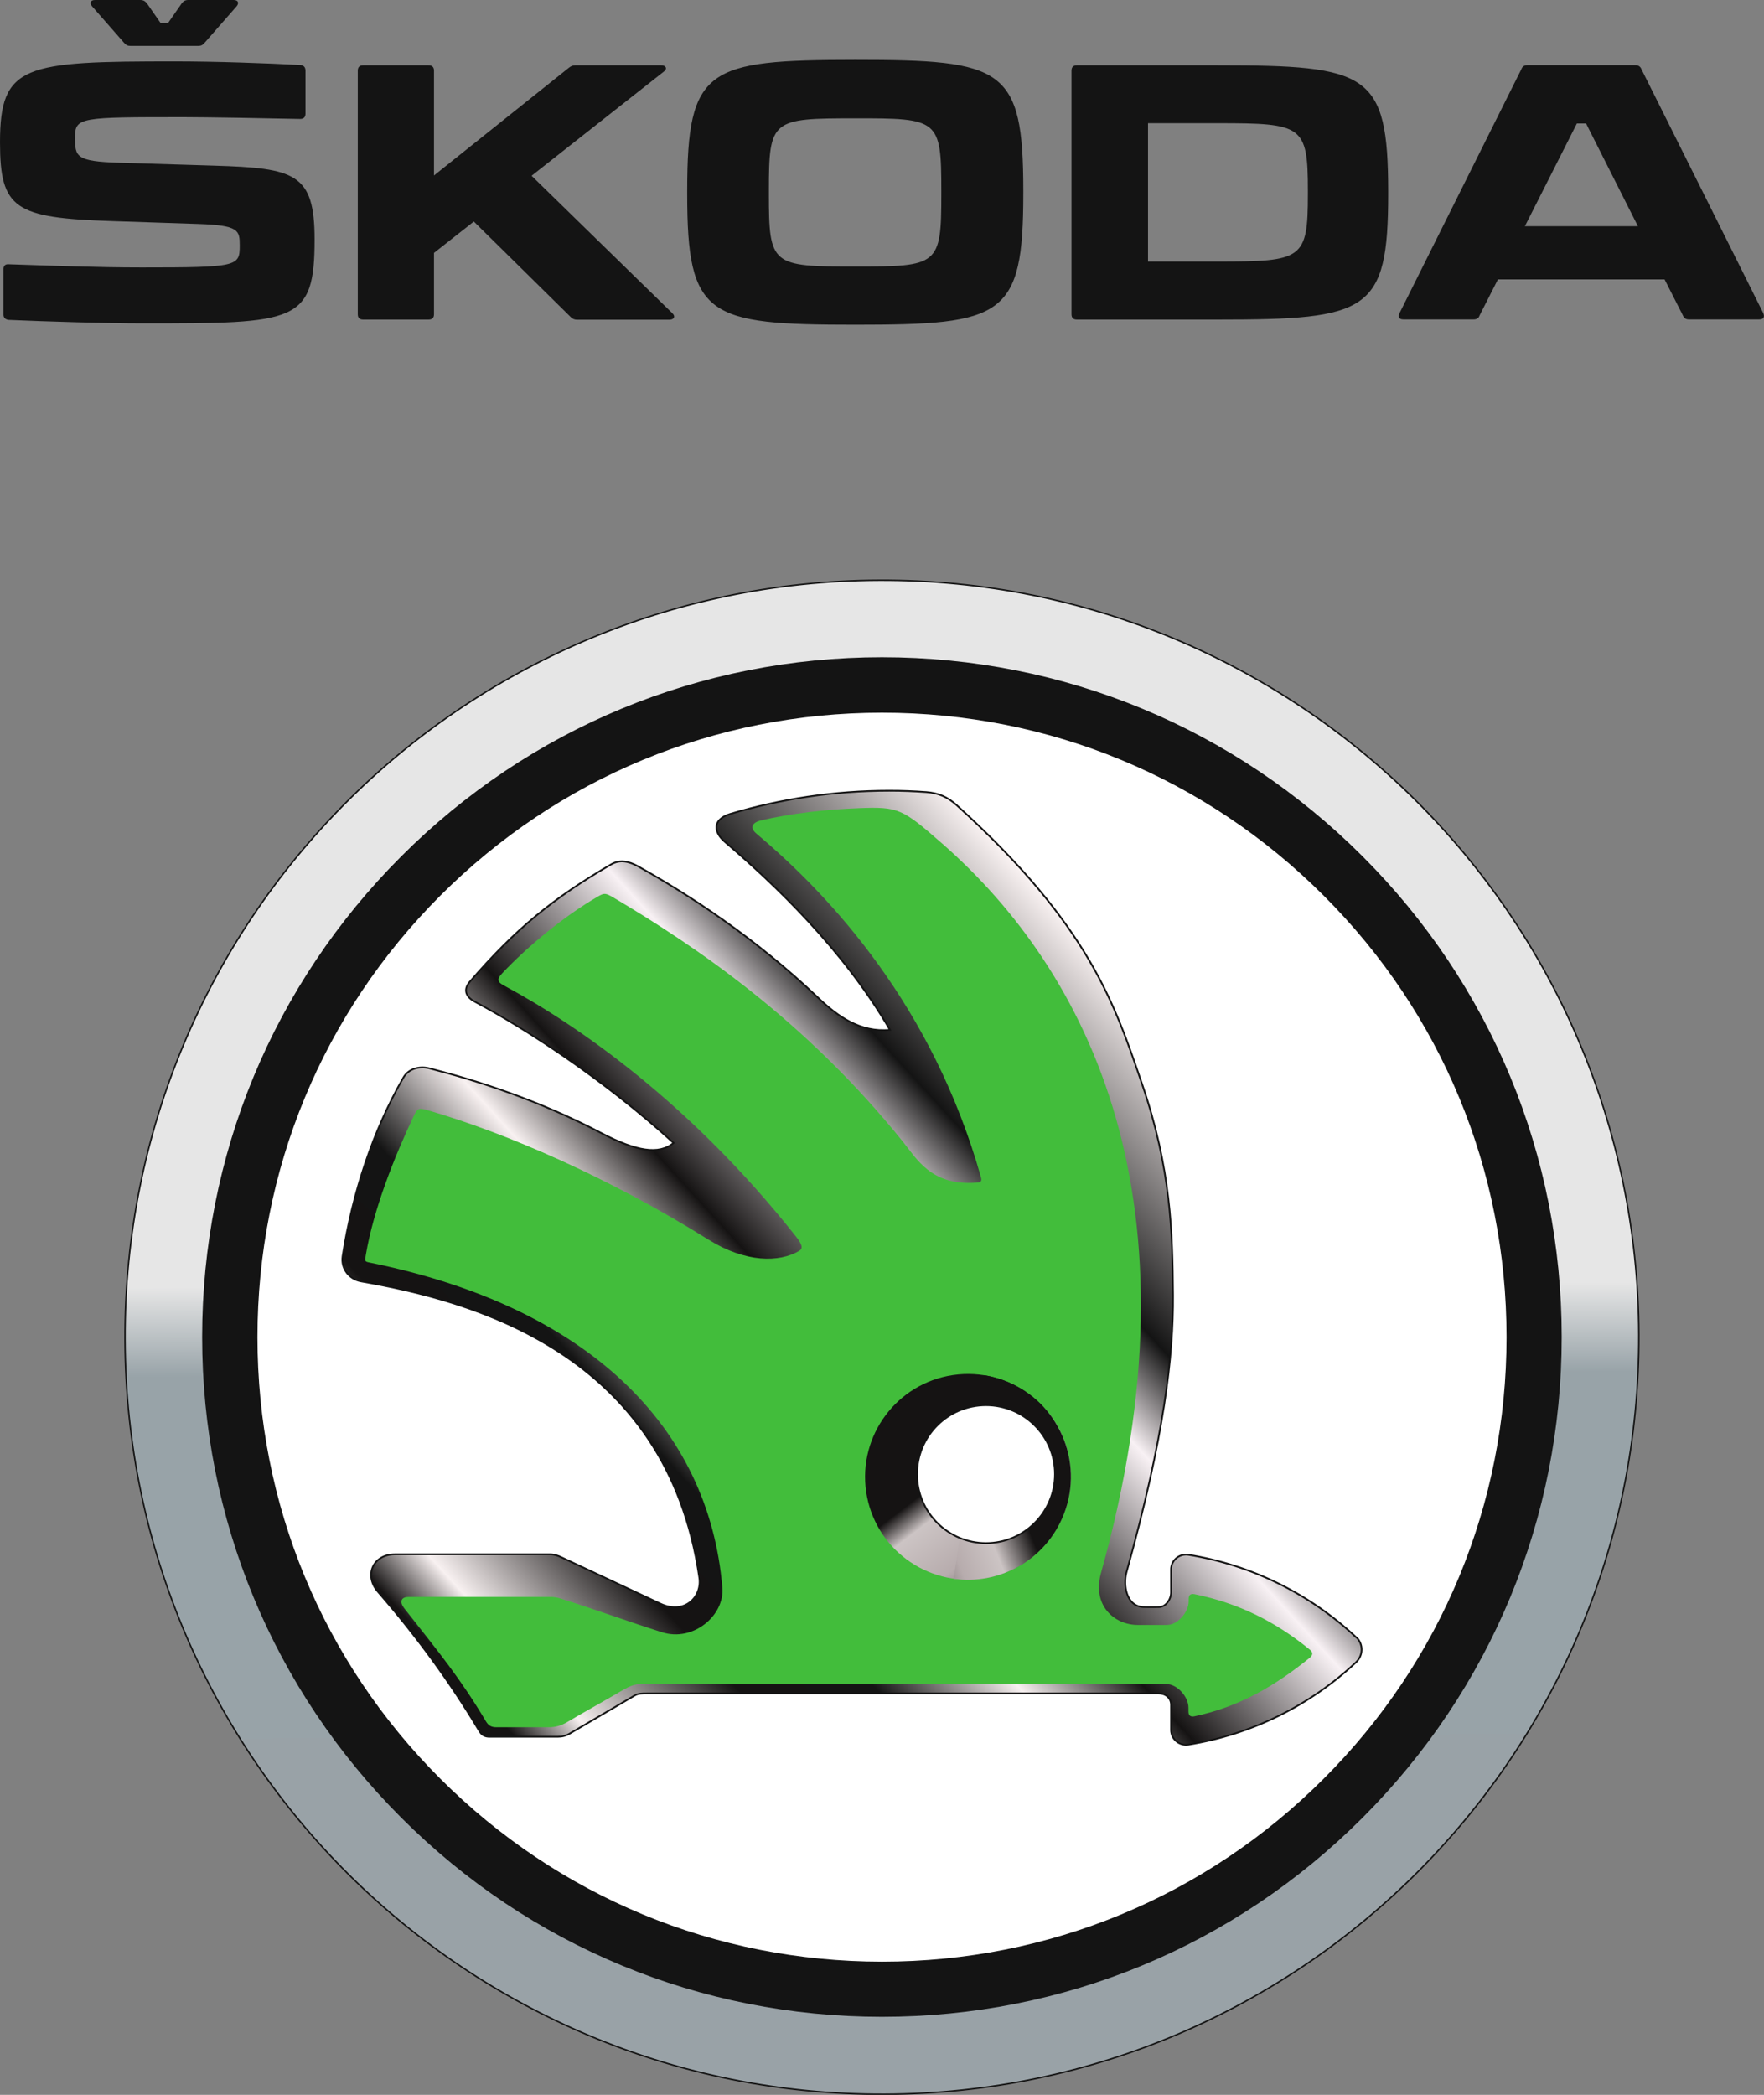
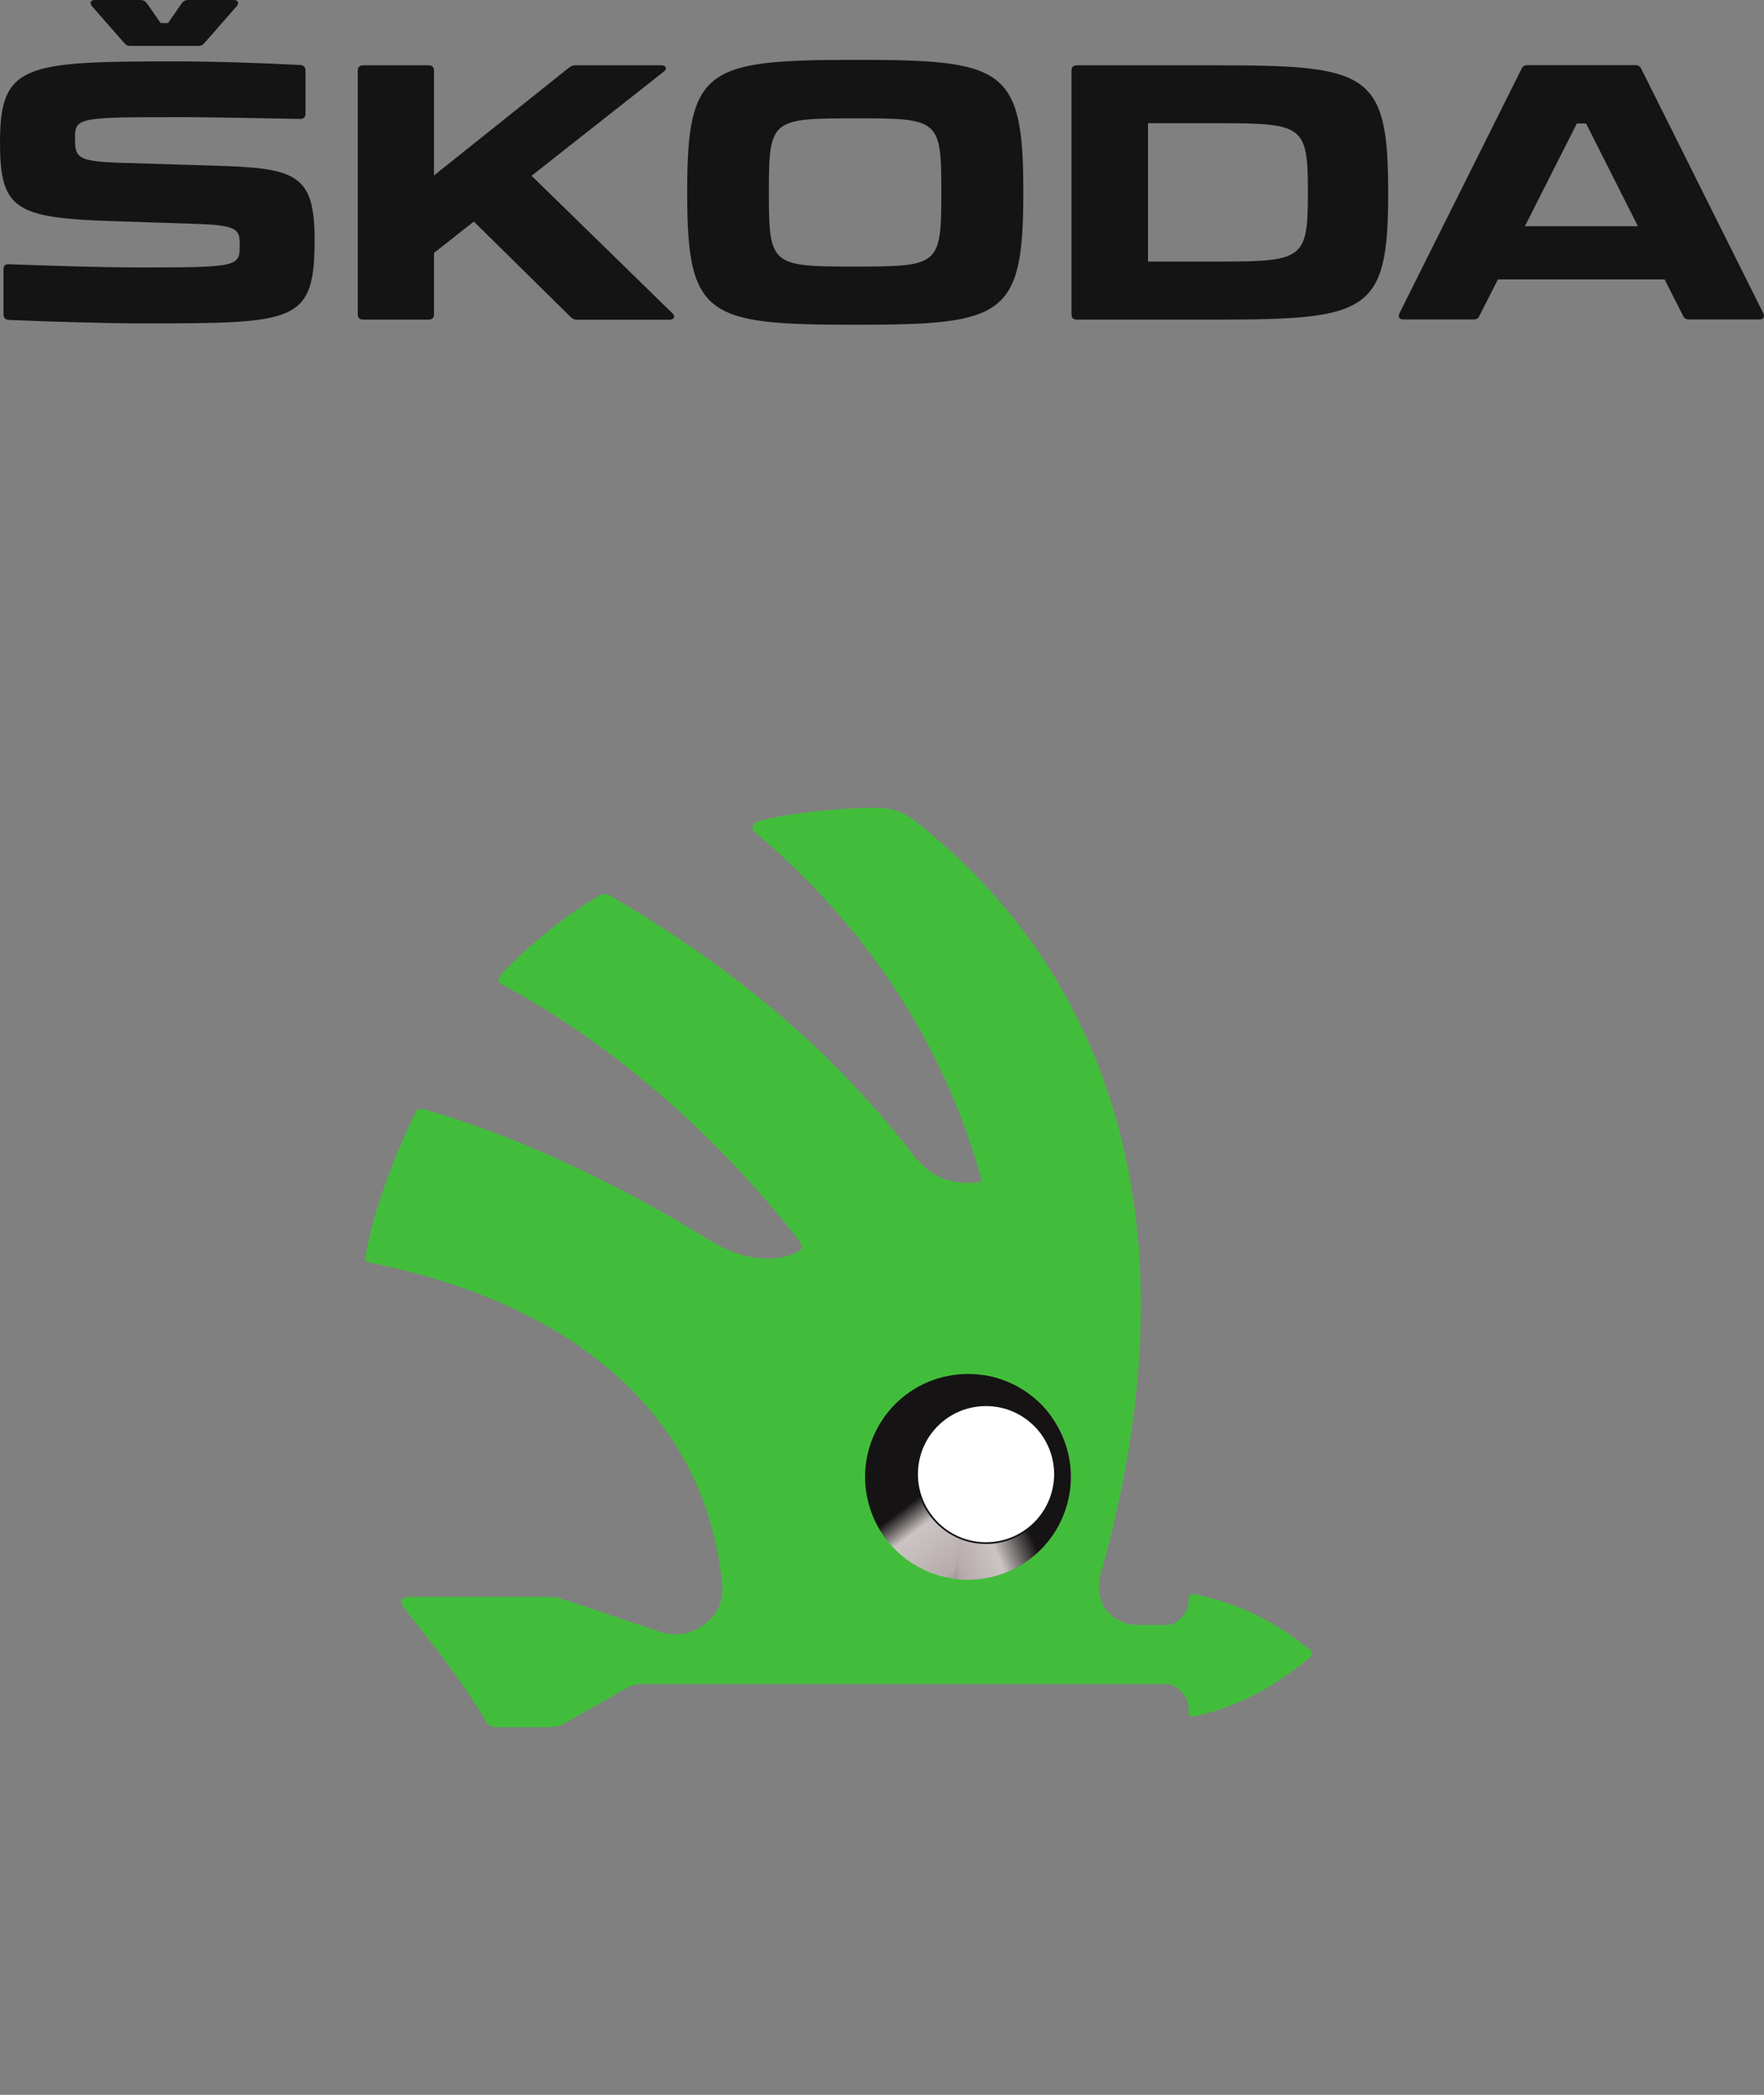
<svg xmlns="http://www.w3.org/2000/svg" version="1.1" id="Layer_1" x="0" y="0" viewBox="0 0 1164.1 1382.4" xml:space="preserve">
  <rect x="0" y="0" width="1164.1" height="1382.4" fill="#808080" stroke="none" />
  <style>.st0{fill:#141414}</style>
  <path class="st0" d="M60.8 4.2L82 28.4c1.2 1.4 2.3 1.9 4.2 1.9h44.5c1.9 0 3-.5 4.2-1.9l21.2-24.2c1.8-2.1 1.2-4.2-1.9-4.2h-30c-1.9 0-3.1.7-4.2 2.1l-9.1 13.1H106L96.9 2.1C95.7.7 94.6 0 92.5 0H62.7c-3.1 0-3.8 2.1-1.9 4.2m392.7 121.6v2.3c0 81.3 13.3 86.2 110.9 86.2 97.6 0 110.9-4.9 110.9-86.5v-2.1c0-81.3-13.3-86.2-110.9-86.2-97.6.1-110.9 5-110.9 86.3m-9.9 80.8L350.8 116 438 47.3c2.6-1.9 1.6-4.2-1.6-4.2h-56.8c-1.6 0-2.8.5-4.2 1.6l-89 71.1V46.6c0-2.3-1.2-3.5-3.5-3.5h-43.3c-2.3 0-3.5 1.2-3.5 3.5v160.8c0 2.3 1.2 3.5 3.5 3.5h43.3c2.3 0 3.5-1.2 3.5-3.5v-40.5l26.3-20.7 63.8 62.9c1.4 1.4 2.6 1.9 4.4 1.9H442c3-.2 3.9-2.3 1.6-4.4M803.5 43.1h-92.9c-2.3 0-3.5 1.2-3.5 3.5v160.8c0 2.3 1.2 3.5 3.5 3.5h93c99.5 0 112.5-4.9 112.5-83.2v-1.4C916 48 903 43.1 803.5 43.1m360.1 163.5l-80.4-161c-.7-1.8-2.1-2.6-4-2.6H1008c-1.9 0-3.3.7-4 2.6l-80.4 161c-1.2 2.6-.2 4.2 2.5 4.2h46.4c1.8 0 3.3-.7 3.9-2.6l12.1-23.8h110l12.1 23.8c.7 1.9 2.1 2.6 4 2.6h46.4c2.8 0 3.7-1.6 2.6-4.2m-542.4-80.8v2.3c0 47.1-1.9 47.8-56.9 47.8s-56.9-.7-56.9-47.8v-2.3c0-47.1 1.9-47.7 56.9-47.7 55.1-.1 56.9.6 56.9 47.7m241.9 0v2.3c0 43.1-3.5 44.5-59.4 44.5h-46.1V81.3h46.1c55.9 0 59.4 1.4 59.4 44.5m217.8 23.5h-74.6l34.3-67.8h6.1l34.2 67.8zM5.6 211.1c24.7 1.1 65 2.3 88.3 2.3 101.6 0 113.7-.2 113.7-55.4 0-43.6-12.8-47.1-66.6-48.7l-62.4-1.9c-28.6-.9-29.1-4-29.1-16.8 0-13.3 3.5-13.3 72.2-13.3 13 0 54.5.7 76.4 1.2 2.3 0 3.5-1.2 3.5-3.5V46.6c0-2.3-1.2-3.5-3.3-3.7-21.7-1.2-57.1-2.4-82.5-2.4C16.1 40.5 0 42.4 0 93.9c0 44 9.8 49.9 73.6 52l57.3 1.9c26.8.9 27.3 4.2 27.3 14.2 0 13.8-1.2 14.5-64.6 14.5-29.6 0-60.1-1.2-87.8-2.1-2.3-.2-3.5.9-3.5 3.3v29.8c0 2.2 1.2 3.3 3.3 3.6" />
  <linearGradient id="SVGID_1_" gradientUnits="userSpaceOnUse" x1="-2943.643" y1="726.345" x2="-2669.551" y2="726.345" gradientTransform="matrix(-.013 -3.658 -3.635 .013 3186.777 -9393.006)">
    <stop offset="0" stop-color="#99a2a7" />
    <stop offset=".476" stop-color="#98a3a8" />
    <stop offset=".535" stop-color="#e6e6e6" />
    <stop offset="1" stop-color="#e6e6e6" />
  </linearGradient>
-   <path d="M580.3 382.9c275.9-1 500.3 221.9 501.2 497.8 1 275.9-221.9 500.3-497.8 501.3S83.5 1160 82.5 884.1s221.9-500.3 497.8-501.2z" fill="url(#SVGID_1_)" stroke="#141414" stroke-width=".97" stroke-linecap="square" />
-   <path class="st0" d="M582 1330.9c-119.8 0-232.5-46.6-317.2-131.4-84.7-84.7-131.4-197.4-131.4-317.2 0-119.8 46.7-232.5 131.4-317.2 84.7-84.7 197.4-131.4 317.2-131.4s232.5 46.7 317.2 131.4c84.7 84.7 131.4 197.3 131.4 317.2 0 119.8-46.7 232.4-131.4 317.2-84.7 84.8-197.3 131.4-317.2 131.4" />
-   <path d="M582 1294.5c-110.1 0-213.6-42.9-291.4-120.7-77.9-77.8-120.7-181.3-120.7-291.4 0-110.1 42.9-213.6 120.7-291.4 77.8-77.8 181.3-120.7 291.4-120.7S795.6 513.1 873.5 591c77.9 77.8 120.7 181.3 120.7 291.4 0 110.1-42.9 213.6-120.7 291.4-77.9 77.9-181.4 120.7-291.5 120.7" fill="#fff" />
  <linearGradient id="SVGID_2_" gradientUnits="userSpaceOnUse" x1="-2451.947" y1="1484.841" x2="-2335.688" y2="1378.467" gradientTransform="matrix(5.712 0 0 5.711 14270.675 -7302.21)">
    <stop offset="0" stop-color="#151313" />
    <stop offset=".085" stop-color="#151313" />
    <stop offset=".128" stop-color="#f8f1f1" />
    <stop offset=".229" stop-color="#151313" />
    <stop offset=".304" stop-color="#141414" />
    <stop offset=".382" stop-color="#f8f1f1" />
    <stop offset=".45" stop-color="#151313" />
    <stop offset=".565" stop-color="#f8f1f4" />
    <stop offset=".627" stop-color="#141414" />
    <stop offset=".787" stop-color="#f8f1f1" />
    <stop offset="1" stop-color="#f8f1f2" />
  </linearGradient>
-   <path d="M894.9 1080.4c-30.5-28.6-68.9-47.7-110.7-54.4-5.4-.8-10.4 2.8-11.3 8.2-.1.5-.1 1-.1 1.5v15.2c0 4.5-3.5 9.6-8 9.6-3.3 0-6.6.1-9.9 0-11.7-.2-13.8-14.5-11.5-23 24.9-89.2 31-143.3 30.7-182.7-.3-41.9-1.4-83.6-20.2-138.8-18.2-53.1-34.8-105.2-122.6-184.7-6-5.4-12-8-20-8.6-8.6-.6-15.7-.9-24.5-.9-36.5 0-71.6 5.4-104.9 15.3-12.4 3.8-10.6 12.4-3.7 18.3 33.2 28.4 78.1 71 109.1 124.2-19.6 1.9-34.6-9-47.3-21.1-41.4-39.4-84.6-67.6-118.9-86.8-6-3.3-11.9-4.7-17.8-1.3-37.8 22-63.2 42.6-93.2 77.4-5.1 5.9-1.8 10.5 3.2 13.2 32.8 17.4 84.1 50.4 131.2 93.2-9.6 8.1-24.8 5.4-46.9-6.1-42.4-22.3-83.1-35.1-114.2-43.1-6.7-1.7-13.8.2-17.2 6.1-19.9 34.6-33.6 76-40.1 117.9-1.2 8.1 4.2 15.2 12.3 16.6 72.5 12.7 201.6 46.7 223.1 195.5 1.9 13-10 24.5-25.6 17.2-21.8-10.2-43.5-20.4-65.3-30.6-2.3-1.1-4.9-2-7.4-2H260.6c-14.6 0-20.6 14-11.1 24.8 24.7 28.4 47.3 59.1 66.7 91.6 1.7 2.9 3.7 4 7 4H368c3 0 5.7-.7 8.3-2.3 14.1-8.3 28.2-16.5 42.3-24.8 2.6-1.6 5.2-1.5 8.3-1.5h337.7c4.5 0 8.2 2.9 8.2 7.5v16.6c0 6 5.4 10.6 11.4 9.7 41.8-6.7 80.3-25.8 110.7-54.4 4.6-4.3 4.9-11.5.6-16.1-.2 0-.4-.2-.6-.4" fill="url(#SVGID_2_)" stroke="#141414" stroke-width="1.139" />
  <path d="M643.3 1031.8c-33.3 0-60.2-26.9-60.2-60.1s26.9-60.2 60.2-60.2c33.2 0 60.2 26.9 60.2 60.2 0 33.1-27 60.1-60.2 60.1zm221.2 56.9c-22.8-18.6-46.9-30.7-76.2-36.7-2.6-.5-3.9.5-3.9 3.2v1.5c0 7.2-7.2 15.6-14.4 15.6h-19c-16 0-30.4-13.2-24.4-34.4 68.7-245-8.1-396.5-104.9-481.3-26.3-23-28.7-24.3-54.9-23.3-20.7.8-44.9 3.3-65.4 8.3-4 1-7.4 4.2-2.1 8.6 49.7 41.9 116.2 114.1 148 226.5 1.1 3.9-1.2 3.6-4.2 3.8-28.5 1.7-38.1-15.7-47-26.8-64.6-80.4-136.9-129.2-191.1-161.3-5.4-3.2-6.3-3.2-10.4-.8-21.8 12.6-46.2 32.6-63.4 50.9-3.6 3.9-2.7 5.7 1.3 7.8 49 26.3 123.5 78 192.8 165.7 4.3 5.4 4.6 7.9 2.2 9.4-13.3 7.9-35.6 7.8-59.9-7.3-66-41.2-133.1-70.3-185.5-85.5-5.6-1.6-6.6-1.3-8.9 3.5-12.8 26.9-26.7 61.8-31.8 92.1-.6 4-1 4.3 2.7 5 144.4 29.3 223.6 108.5 232.6 214.4 1.6 18.4-19.2 36.1-39.9 29.5-22.4-7.1-44.2-15.1-66.7-22.2-2.4-.8-4.9-1.2-7.4-1.1h-93.2c-4.1 0-6.6 2.6-2.5 7.8 23.4 29.7 37.1 46.5 53.6 74.2 1.7 2.9 3.6 4 7 4h34.3c4.4.1 8.6-1.1 12.4-3.4 12.4-7.3 24.8-14.1 37.2-21.4 4-2.3 7.3-3.7 11.9-3.7h346.3c7.2 0 14.6 8.4 14.6 15.6v2.5c0 2.7 1.3 3.7 3.9 3.2 29.3-6.1 53.3-20.1 76.2-38.7 2.1-1.8 2.1-3.5.1-5.2" fill="#42bd3b" />
  <linearGradient id="SVGID_3_" gradientUnits="userSpaceOnUse" x1="-2216.689" y1="1447.006" x2="-2205.133" y2="1426.236" gradientTransform="matrix(4.373 -.64 -.64 -4.373 11252.302 5876.525)">
    <stop offset="0" stop-color="#151313" />
    <stop offset=".163" stop-color="#ccc4c4" />
    <stop offset=".496" stop-color="#b7acad" />
    <stop offset="1" stop-color="#151313" />
  </linearGradient>
  <path d="M706 964.7c5.4 37.1-20.3 71.6-57.4 77-37.1 5.4-71.6-20.2-77-57.3-5.4-37.1 20.3-71.6 57.3-77 37.2-5.4 71.7 20.2 77.1 57.3" fill="url(#SVGID_3_)" />
  <linearGradient id="SVGID_4_" gradientUnits="userSpaceOnUse" x1="-3157.339" y1="1719.956" x2="-3141.228" y2="1703.19" gradientTransform="matrix(-4.037 -1.8 1.8 -4.036 -15178.497 2230.013)">
    <stop offset="0" stop-color="#151313" />
    <stop offset=".25" stop-color="#ccc4c4" />
    <stop offset=".5" stop-color="#b7acad" />
    <stop offset="1" stop-color="#151313" />
  </linearGradient>
  <path d="M649.7 907.5l-20.4 134.3c29.2 4.2 58.9-11.3 71.5-39.6 15.3-34.3-.1-74.3-34.3-89.6-5.3-2.4-11-4.1-16.8-5.1z" fill="url(#SVGID_4_)" />
  <path d="M696.2 972.8c0 25.1-20.4 45.5-45.5 45.5s-45.5-20.4-45.5-45.5c0-25.2 20.3-45.5 45.5-45.5 25.1 0 45.5 20.4 45.5 45.5" fill="#fff" stroke="#141414" stroke-width="1.139" />
</svg>